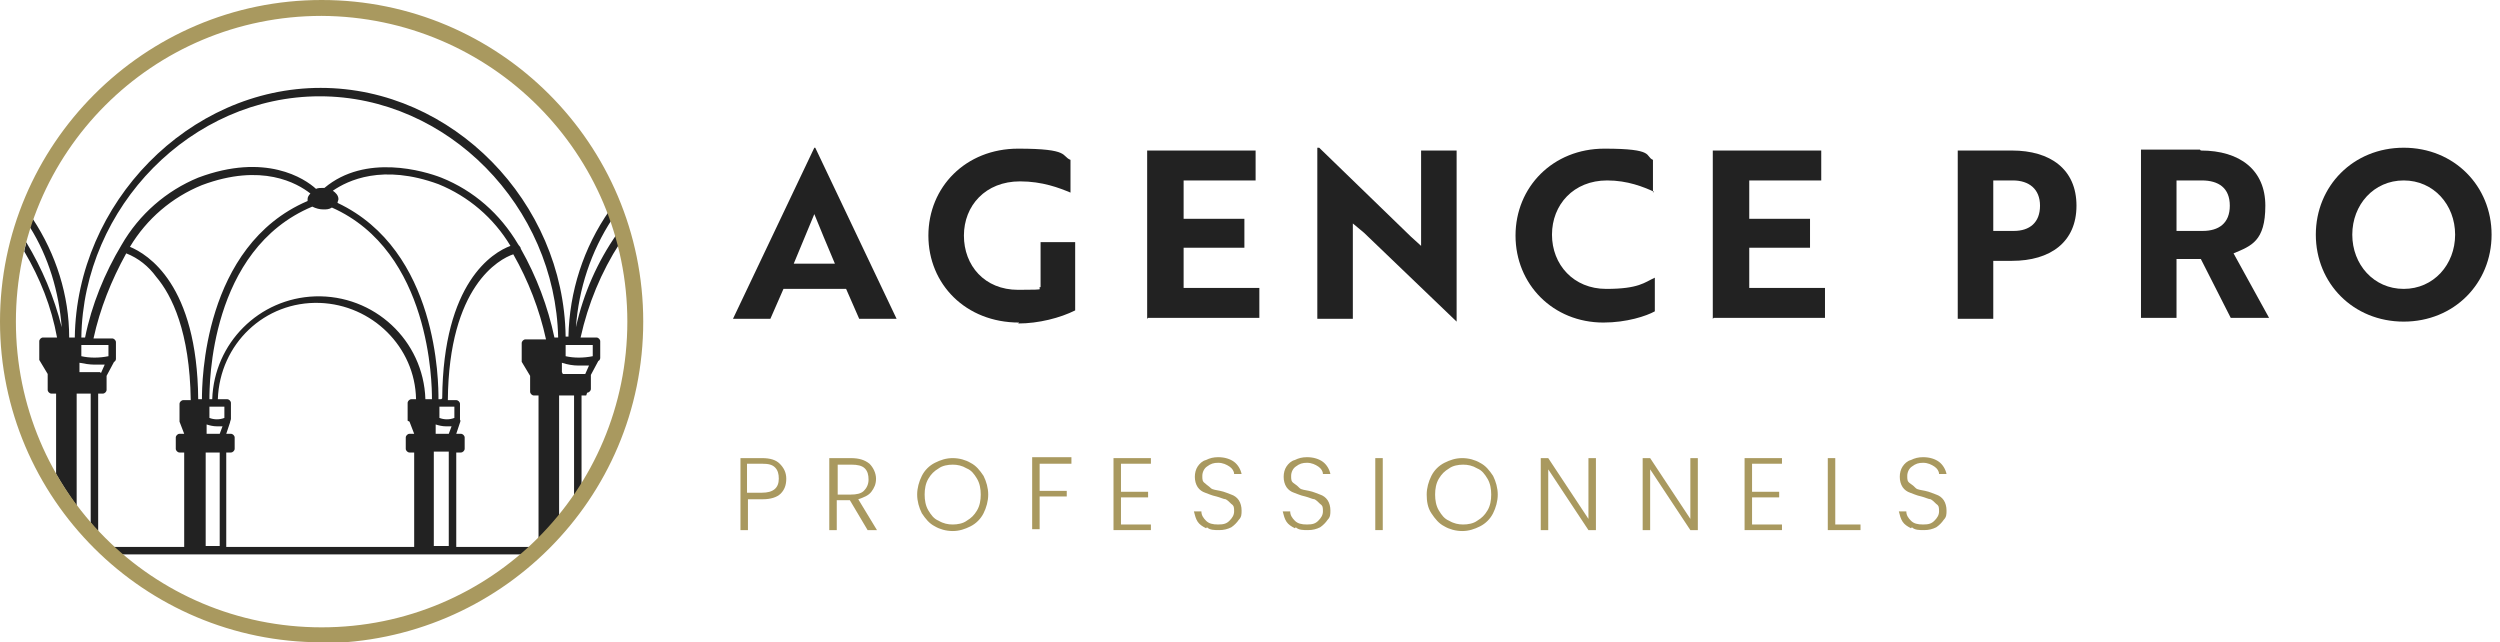
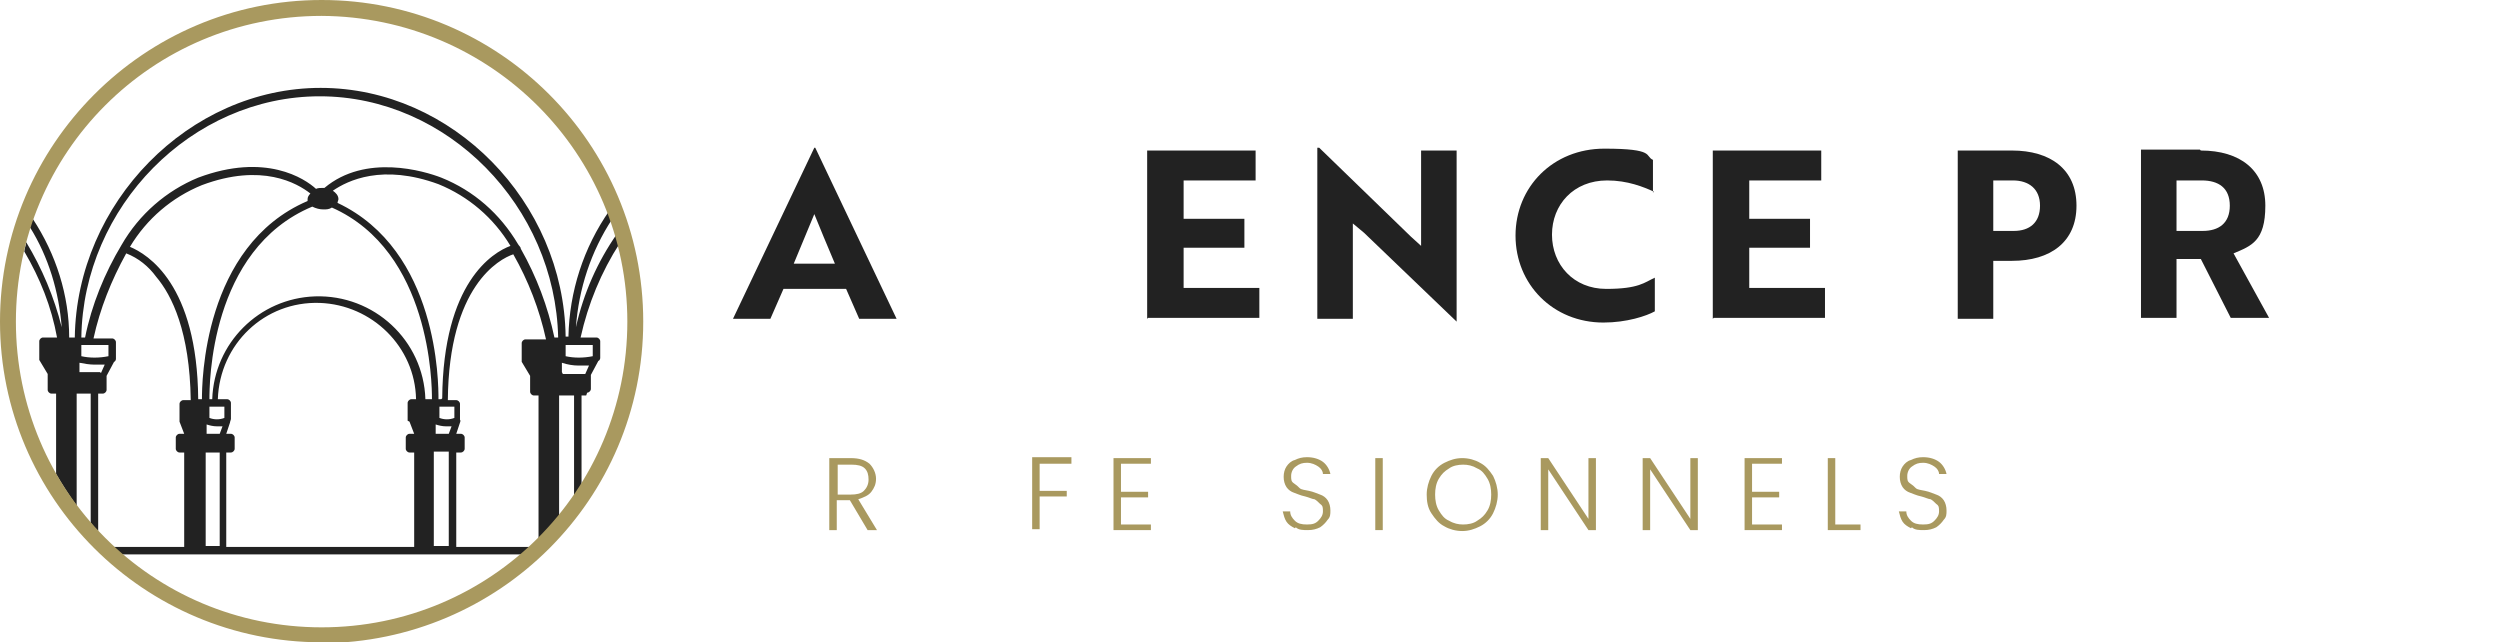
<svg xmlns="http://www.w3.org/2000/svg" id="Calque_2" version="1.1" viewBox="0 0 267.4 68.7">
  <defs>
    <style>
      .st0 {
        isolation: isolate;
      }

      .st1 {
        fill: #222;
      }

      .st2 {
        fill: #a9995f;
      }
    </style>
  </defs>
  <g id="Calque_1-2">
    <g id="Groupe_6272">
      <g id="AGENCE_PRO" class="st0">
        <g class="st0">
          <g class="st0">
            <path class="st1" d="M87,15.8h.2l8.7,18.3h-4l-1.4-3.2h-6.7l-1.4,3.2h-4l8.7-18.3ZM89.3,28.2c-.8-1.9-1.6-3.8-2.2-5.3-.5,1.2-1.5,3.6-2.2,5.3h4.4Z" />
          </g>
        </g>
        <g class="st0">
          <g class="st0">
-             <path class="st1" d="M109,34.5c-5.7,0-9.7-4.1-9.7-9.3s4-9.3,9.6-9.3,4.6.8,5.6,1.2v3.5c-1.2-.5-3-1.2-5.4-1.2-3.7,0-6,2.6-6,5.8s2.2,5.8,5.8,5.8,1.8-.1,2.4-.3v-4.8h3.7v7.3c-1.6.8-3.9,1.4-6.1,1.4Z" />
-           </g>
+             </g>
          <g class="st0">
            <path class="st1" d="M122.7,34.1v-18h11.6v3.2h-7.7v4.1h6.5v3.1h-6.5v4.3h8.1v3.2h-11.9Z" />
          </g>
        </g>
        <g class="st0">
          <g class="st0">
            <path class="st1" d="M155.8,34.4l-9.9-9.5-1.2-1v10.2h-3.8V15.8h.2l9.8,9.5,1.1,1v-10.2h3.8v18.3h-.1Z" />
          </g>
        </g>
        <g class="st0">
          <g class="st0">
            <path class="st1" d="M176.9,20.5c-1.1-.5-2.8-1.2-5-1.2-3.6,0-5.9,2.6-5.9,5.8s2.3,5.8,5.8,5.8,4.1-.7,5.2-1.2v3.6c-.9.5-3,1.2-5.5,1.2-5.4,0-9.4-4.1-9.4-9.3s4-9.3,9.5-9.3,4.3.8,5.2,1.2v3.5Z" />
          </g>
        </g>
        <g class="st0">
          <g class="st0">
            <path class="st1" d="M183.2,34.1v-18h11.6v3.2h-7.7v4.1h6.5v3.1h-6.5v4.3h8.1v3.2h-11.9Z" />
          </g>
        </g>
        <g class="st0">
          <g class="st0">
            <path class="st1" d="M213.2,28v6.1h-3.8v-18h5.8c4.1,0,6.9,2,6.9,5.9s-2.8,5.9-6.9,5.9h-2ZM213.2,19.3v5.4h2.2c1.7,0,2.8-.9,2.8-2.7s-1.2-2.7-2.9-2.7h-2.1Z" />
          </g>
          <g class="st0">
            <path class="st1" d="M235.4,16.1c4.2,0,6.9,2.1,6.9,5.9s-1.5,4.3-3.4,5.1l3.8,6.9h-4.1l-3.2-6.3h-2.6v6.3h-3.8v-18h6.3ZM232.8,19.3v5.4h2.8c1.7,0,2.9-.8,2.9-2.7s-1.2-2.7-3-2.7h-2.6Z" />
          </g>
        </g>
        <g class="st0">
          <g class="st0">
-             <path class="st1" d="M257.1,15.8c5.4,0,9.4,4.1,9.4,9.3s-4,9.3-9.4,9.3-9.4-4.1-9.4-9.3,4-9.3,9.4-9.3ZM257.1,30.9c3.2,0,5.5-2.6,5.5-5.8s-2.3-5.8-5.5-5.8-5.5,2.6-5.5,5.8,2.3,5.8,5.5,5.8Z" />
-           </g>
+             </g>
        </g>
      </g>
      <g id="PROFESSIONNELS" class="st0">
        <g class="st0">
          <g class="st0">
-             <path class="st2" d="M83.5,52.8c-.4.4-1.1.6-1.9.6h-1.6v3.3h-.8v-7.7h2.3c.9,0,1.5.2,1.9.6.4.4.7.9.7,1.6s-.2,1.2-.6,1.6ZM83.3,51.2c0-.5-.1-.9-.4-1.2-.3-.3-.7-.4-1.4-.4h-1.6v3.1h1.6c1.2,0,1.8-.5,1.8-1.5Z" />
-           </g>
+             </g>
        </g>
        <g class="st0">
          <g class="st0">
            <path class="st2" d="M92.8,56.7l-1.9-3.2h-1.4v3.2h-.8v-7.7h2.3c.9,0,1.5.2,2,.6.4.4.7,1,.7,1.6s-.2,1-.5,1.4-.8.6-1.4.8l2,3.3h-.9ZM89.4,52.9h1.6c.6,0,1.1-.1,1.4-.4.3-.3.5-.7.5-1.2s-.1-.9-.4-1.2c-.3-.3-.8-.4-1.4-.4h-1.5v3.2Z" />
          </g>
        </g>
        <g class="st0">
          <g class="st0">
-             <path class="st2" d="M100,56.3c-.6-.3-1-.8-1.4-1.4-.3-.6-.5-1.3-.5-2s.2-1.4.5-2c.3-.6.8-1.1,1.4-1.4s1.2-.5,1.9-.5,1.4.2,1.9.5c.6.3,1,.8,1.4,1.4.3.6.5,1.3.5,2s-.2,1.4-.5,2-.8,1.1-1.4,1.4c-.6.3-1.2.5-1.9.5s-1.4-.2-1.9-.5ZM103.4,55.7c.5-.3.8-.6,1.1-1.1.3-.5.4-1.1.4-1.7s-.1-1.2-.4-1.7c-.3-.5-.6-.9-1.1-1.1-.5-.3-1-.4-1.5-.4s-1.1.1-1.5.4c-.5.3-.8.6-1.1,1.1-.3.5-.4,1.1-.4,1.7s.1,1.2.4,1.7c.3.5.6.9,1.1,1.1.5.3,1,.4,1.5.4s1.1-.1,1.5-.4Z" />
-           </g>
+             </g>
        </g>
        <g class="st0">
          <g class="st0">
            <path class="st2" d="M114.6,49v.6h-3.4v2.9h2.9v.6h-2.9v3.5h-.8v-7.7h4.2Z" />
            <path class="st2" d="M119.9,49.7v2.9h2.9v.6h-2.9v2.9h3.2v.6h-4v-7.7h4v.6h-3.2Z" />
-             <path class="st2" d="M129,56.5c-.4-.2-.7-.4-.9-.7-.2-.3-.3-.7-.4-1.1h.8c0,.4.2.7.5,1,.3.3.7.4,1.3.4s.9-.1,1.2-.4c.3-.3.5-.6.5-1s0-.6-.3-.8c-.2-.2-.4-.4-.6-.5-.2,0-.6-.2-1-.3-.5-.1-.9-.3-1.2-.4s-.6-.3-.8-.6c-.2-.3-.3-.7-.3-1.1s.1-.8.3-1.1c.2-.3.5-.6.9-.7.4-.2.8-.3,1.3-.3.7,0,1.3.2,1.7.5.4.3.7.8.8,1.3h-.8c0-.3-.2-.6-.5-.8-.3-.2-.7-.4-1.2-.4s-.8.1-1.2.4c-.3.2-.5.6-.5,1s0,.6.3.8c.2.2.4.3.6.5s.6.2,1,.3c.5.1.9.3,1.2.4s.6.3.8.6c.2.3.3.7.3,1.1s0,.7-.3,1c-.2.3-.5.6-.8.8-.4.2-.8.3-1.3.3s-1,0-1.3-.3Z" />
            <path class="st2" d="M138.5,56.5c-.4-.2-.7-.4-.9-.7s-.3-.7-.4-1.1h.8c0,.4.2.7.5,1,.3.3.7.4,1.3.4s.9-.1,1.2-.4.5-.6.5-1,0-.6-.3-.8c-.2-.2-.4-.4-.6-.5-.2,0-.6-.2-1-.3-.5-.1-.9-.3-1.2-.4s-.6-.3-.8-.6c-.2-.3-.3-.7-.3-1.1s.1-.8.3-1.1.5-.6.9-.7c.4-.2.8-.3,1.3-.3.7,0,1.3.2,1.7.5.4.3.7.8.8,1.3h-.8c0-.3-.2-.6-.5-.8-.3-.2-.7-.4-1.2-.4s-.8.1-1.2.4c-.3.2-.5.6-.5,1s0,.6.3.8.4.3.6.5.6.2,1,.3c.5.1.9.3,1.2.4s.6.3.8.6c.2.3.3.7.3,1.1s0,.7-.3,1c-.2.3-.5.6-.8.8-.4.2-.8.3-1.3.3s-1,0-1.3-.3Z" />
            <path class="st2" d="M147.9,49v7.7h-.8v-7.7h.8Z" />
            <path class="st2" d="M154.5,56.3c-.6-.3-1-.8-1.4-1.4s-.5-1.3-.5-2,.2-1.4.5-2c.3-.6.8-1.1,1.4-1.4s1.2-.5,1.9-.5,1.4.2,1.9.5c.6.3,1,.8,1.4,1.4.3.6.5,1.3.5,2s-.2,1.4-.5,2-.8,1.1-1.4,1.4c-.6.3-1.2.5-1.9.5s-1.4-.2-1.9-.5ZM158,55.7c.5-.3.8-.6,1.1-1.1.3-.5.4-1.1.4-1.7s-.1-1.2-.4-1.7c-.3-.5-.6-.9-1.1-1.1-.5-.3-1-.4-1.5-.4s-1.1.1-1.5.4c-.5.3-.8.6-1.1,1.1-.3.5-.4,1.1-.4,1.7s.1,1.2.4,1.7c.3.5.6.9,1.1,1.1.5.3,1,.4,1.5.4s1.1-.1,1.5-.4Z" />
            <path class="st2" d="M170.7,56.7h-.8l-4.3-6.5v6.5h-.8v-7.7h.8l4.3,6.5v-6.5h.8v7.7Z" />
            <path class="st2" d="M181.6,56.7h-.8l-4.3-6.5v6.5h-.8v-7.7h.8l4.3,6.5v-6.5h.8v7.7Z" />
            <path class="st2" d="M187.4,49.7v2.9h2.9v.6h-2.9v2.9h3.2v.6h-4v-7.7h4v.6h-3.2Z" />
            <path class="st2" d="M196.2,56.1h2.8v.6h-3.5v-7.7h.8v7.1Z" />
          </g>
        </g>
        <g class="st0">
          <g class="st0">
            <path class="st2" d="M204.4,56.5c-.4-.2-.7-.4-.9-.7s-.3-.7-.4-1.1h.8c0,.4.2.7.5,1,.3.3.7.4,1.3.4s.9-.1,1.2-.4.5-.6.5-1,0-.6-.3-.8c-.2-.2-.4-.4-.6-.5-.2,0-.6-.2-1-.3-.5-.1-.9-.3-1.2-.4s-.6-.3-.8-.6c-.2-.3-.3-.7-.3-1.1s.1-.8.3-1.1.5-.6.9-.7c.4-.2.8-.3,1.3-.3.7,0,1.3.2,1.7.5.4.3.7.8.8,1.3h-.8c0-.3-.2-.6-.5-.8-.3-.2-.7-.4-1.2-.4s-.8.1-1.2.4c-.3.2-.5.6-.5,1s0,.6.3.8.4.3.6.5.6.2,1,.3c.5.1.9.3,1.2.4s.6.3.8.6c.2.3.3.7.3,1.1s0,.7-.3,1c-.2.3-.5.6-.8.8-.4.2-.8.3-1.3.3s-1,0-1.3-.3Z" />
          </g>
        </g>
      </g>
      <path id="Tracé_10966" class="st1" d="M62.8,42c.2,0,.4-.2.4-.4v-1.5h0s.8-1.5.8-1.5c.1,0,.2-.2.2-.3,0,0,0,0,0-.1v-1.7c0-.2-.2-.4-.4-.4h-1.7c.8-3.6,2.2-7,4.2-10.1,0-.3-.2-.6-.3-1-2.1,3-3.6,6.4-4.4,10,.3-4.1,1.6-8.1,3.9-11.6,0-.3-.2-.6-.3-.9-2.8,4-4.3,8.7-4.4,13.5h-.3c-.2-14.4-12.1-26.6-26.2-26.6S8.2,21.7,8,36.1h-.6c0-4.5-1.4-8.9-3.9-12.7-.1.3-.2.6-.3.9,2,3.2,3.1,6.9,3.4,10.7-.8-3.2-2.1-6.3-3.8-9.1,0,.3-.2.7-.2,1,1.7,2.9,2.9,5.9,3.5,9.2h-1.5c-.2,0-.4.2-.4.4h0v1.8c0,0,0,.1,0,.2l.9,1.5s0,0,0,.2v1.5c0,.2.2.4.4.4h.5v8.6c.7,1.2,1.4,2.3,2.2,3.4v-12h1.5v13.8c.2.3.5.6.8.9v-14.7h.5c.2,0,.4-.2.4-.4h0v-1.5h0s.8-1.5.8-1.5c.1,0,.2-.2.2-.3,0,0,0,0,0-.1v-1.7c0-.2-.2-.4-.4-.4h-2c.7-3.2,1.9-6.2,3.5-9.1,1.3.5,2.4,1.4,3.2,2.5,1.7,2,3.6,5.9,3.7,13.2h-.8c-.2,0-.4.2-.4.4h0v1.8s0,0,0,.1l.5,1.3h-.5c-.2,0-.4.2-.4.4h0v1.2c0,.2.2.4.4.4h.5v10.1h-7.6c.3.3.6.5.9.8h42.9c.3-.2.6-.5.9-.8h-8v-10.1h.5c.2,0,.4-.2.4-.4v-1.2c0-.2-.2-.4-.4-.4h-.5l.4-1.2c0,0,.1-.2,0-.3,0,0,0,0,0,0v-1.7c0-.2-.2-.4-.4-.4h-.9c.1-12.2,5.5-15.1,7-15.6,1.6,2.8,2.8,5.9,3.5,9.1h-2.2c-.2,0-.4.2-.4.4v1.8c0,0,0,.1,0,.2l.9,1.5s0,0,0,.2v1.5c0,.2.2.4.4.4h.5v15.4c.8-.8,1.5-1.6,2.2-2.4v-13h1.6v10.9c.3-.4.5-.8.8-1.2v-9.7h.5,0ZM10.7,39.8h-2.2v-1c.5.1,1.1.2,1.6.2s.7,0,1.1,0l-.4.9h0ZM11.6,36.9v1.2c-1,.2-2,.2-2.9,0v-1.2h2.9ZM21.2,42.7c-.1-12.3-5.4-15.5-7.3-16.3,1.8-3,4.5-5.3,7.7-6.6,6.4-2.4,10.2-.2,11.6.9-.2.2-.3.4-.3.6s0,.1,0,.2c-11.2,4.8-11.3,19.5-11.3,21.2,0,0-.5,0-.4,0ZM23.5,58.4h-1.5v-10h1.5v10ZM23.5,46.4h-1.4v-1c.3.1.7.2,1.1.2s.4,0,.6,0c0,0-.3.8-.3.8ZM24,44.7c-.5.2-1.1.2-1.6,0v-1.2h1.6v1.2ZM43.8,45.1l.5,1.3h-.5c-.2,0-.4.2-.4.4h0v1.2c0,.2.2.4.4.4h.5v10.1h-20.1v-10.1h.5c.2,0,.4-.2.4-.4v-1.2c0-.2-.2-.4-.4-.4h-.5l.4-1.2c0-.1.1-.3.1-.4v-1.7c0-.2-.2-.4-.4-.4h-1c.2-5.9,5-10.5,10.9-10.3,5.6.2,10.2,4.7,10.3,10.3h-.5c-.2,0-.4.2-.4.4h0v1.8s0,0,0,.1M46.2,42.7h-.7c-.2-6.3-5.5-11.2-11.8-11-6,.2-10.8,5-11,11h-.3c0-1.5,0-16,11-20.6.4.2.8.3,1.2.3.3,0,.6,0,.9-.2,10.6,4.7,10.7,19,10.7,20.4M48,58.4h-1.6v-10.1h1.6v10.1ZM48,46.4h-1.4v-1c.3.1.7.2,1.1.2s.4,0,.6,0l-.3.8ZM48.6,43.5v1.2c-.5.2-1.1.2-1.6,0v-1.2h1.6ZM47.2,42.7h-.3c0-1.7,0-15.9-10.8-21,0-.1.1-.3.1-.4,0-.4-.3-.7-.6-.9,1.6-1.1,5.3-2.9,11.3-.7,3.2,1.3,5.9,3.6,7.7,6.6-1.9.7-7.2,3.9-7.3,16.3M59.3,36.1c-.7-3.3-1.9-6.5-3.6-9.5,0-.2-.2-.3-.3-.5-1.9-3.2-4.7-5.7-8.2-7.1-1.8-.7-8.1-2.6-12.5,1.1,0,0-.1,0-.2,0-.2,0-.5,0-.7.1-1.2-1.1-5.4-3.9-12.6-1.2-3.4,1.4-6.3,3.9-8.2,7.2,0,0,0,0,0,0-1.8,3-3.2,6.4-3.9,9.9h-.4c.2-14,11.8-25.8,25.5-25.8s25.2,11.8,25.5,25.8h-.4,0ZM60.5,36.9h2.9v1.2c-1,.2-2,.2-2.9,0,0,0,0-1.2,0-1.2ZM60.1,39.8v-1c.6.2,1.2.3,1.8.3s.7,0,1.1,0l-.4.9h-2.4Z" />
      <path id="Tracé_10967" class="st2" d="M34.4,68.7C15.4,68.7,0,53.3,0,34.4S15.4,0,34.4,0s34.4,15.4,34.4,34.4h0c0,19-15.4,34.3-34.4,34.4M34.4,1.7C16.3,1.7,1.7,16.3,1.7,34.4s14.6,32.7,32.7,32.7,32.7-14.6,32.7-32.7c0-18-14.6-32.6-32.7-32.7" />
    </g>
  </g>
</svg>